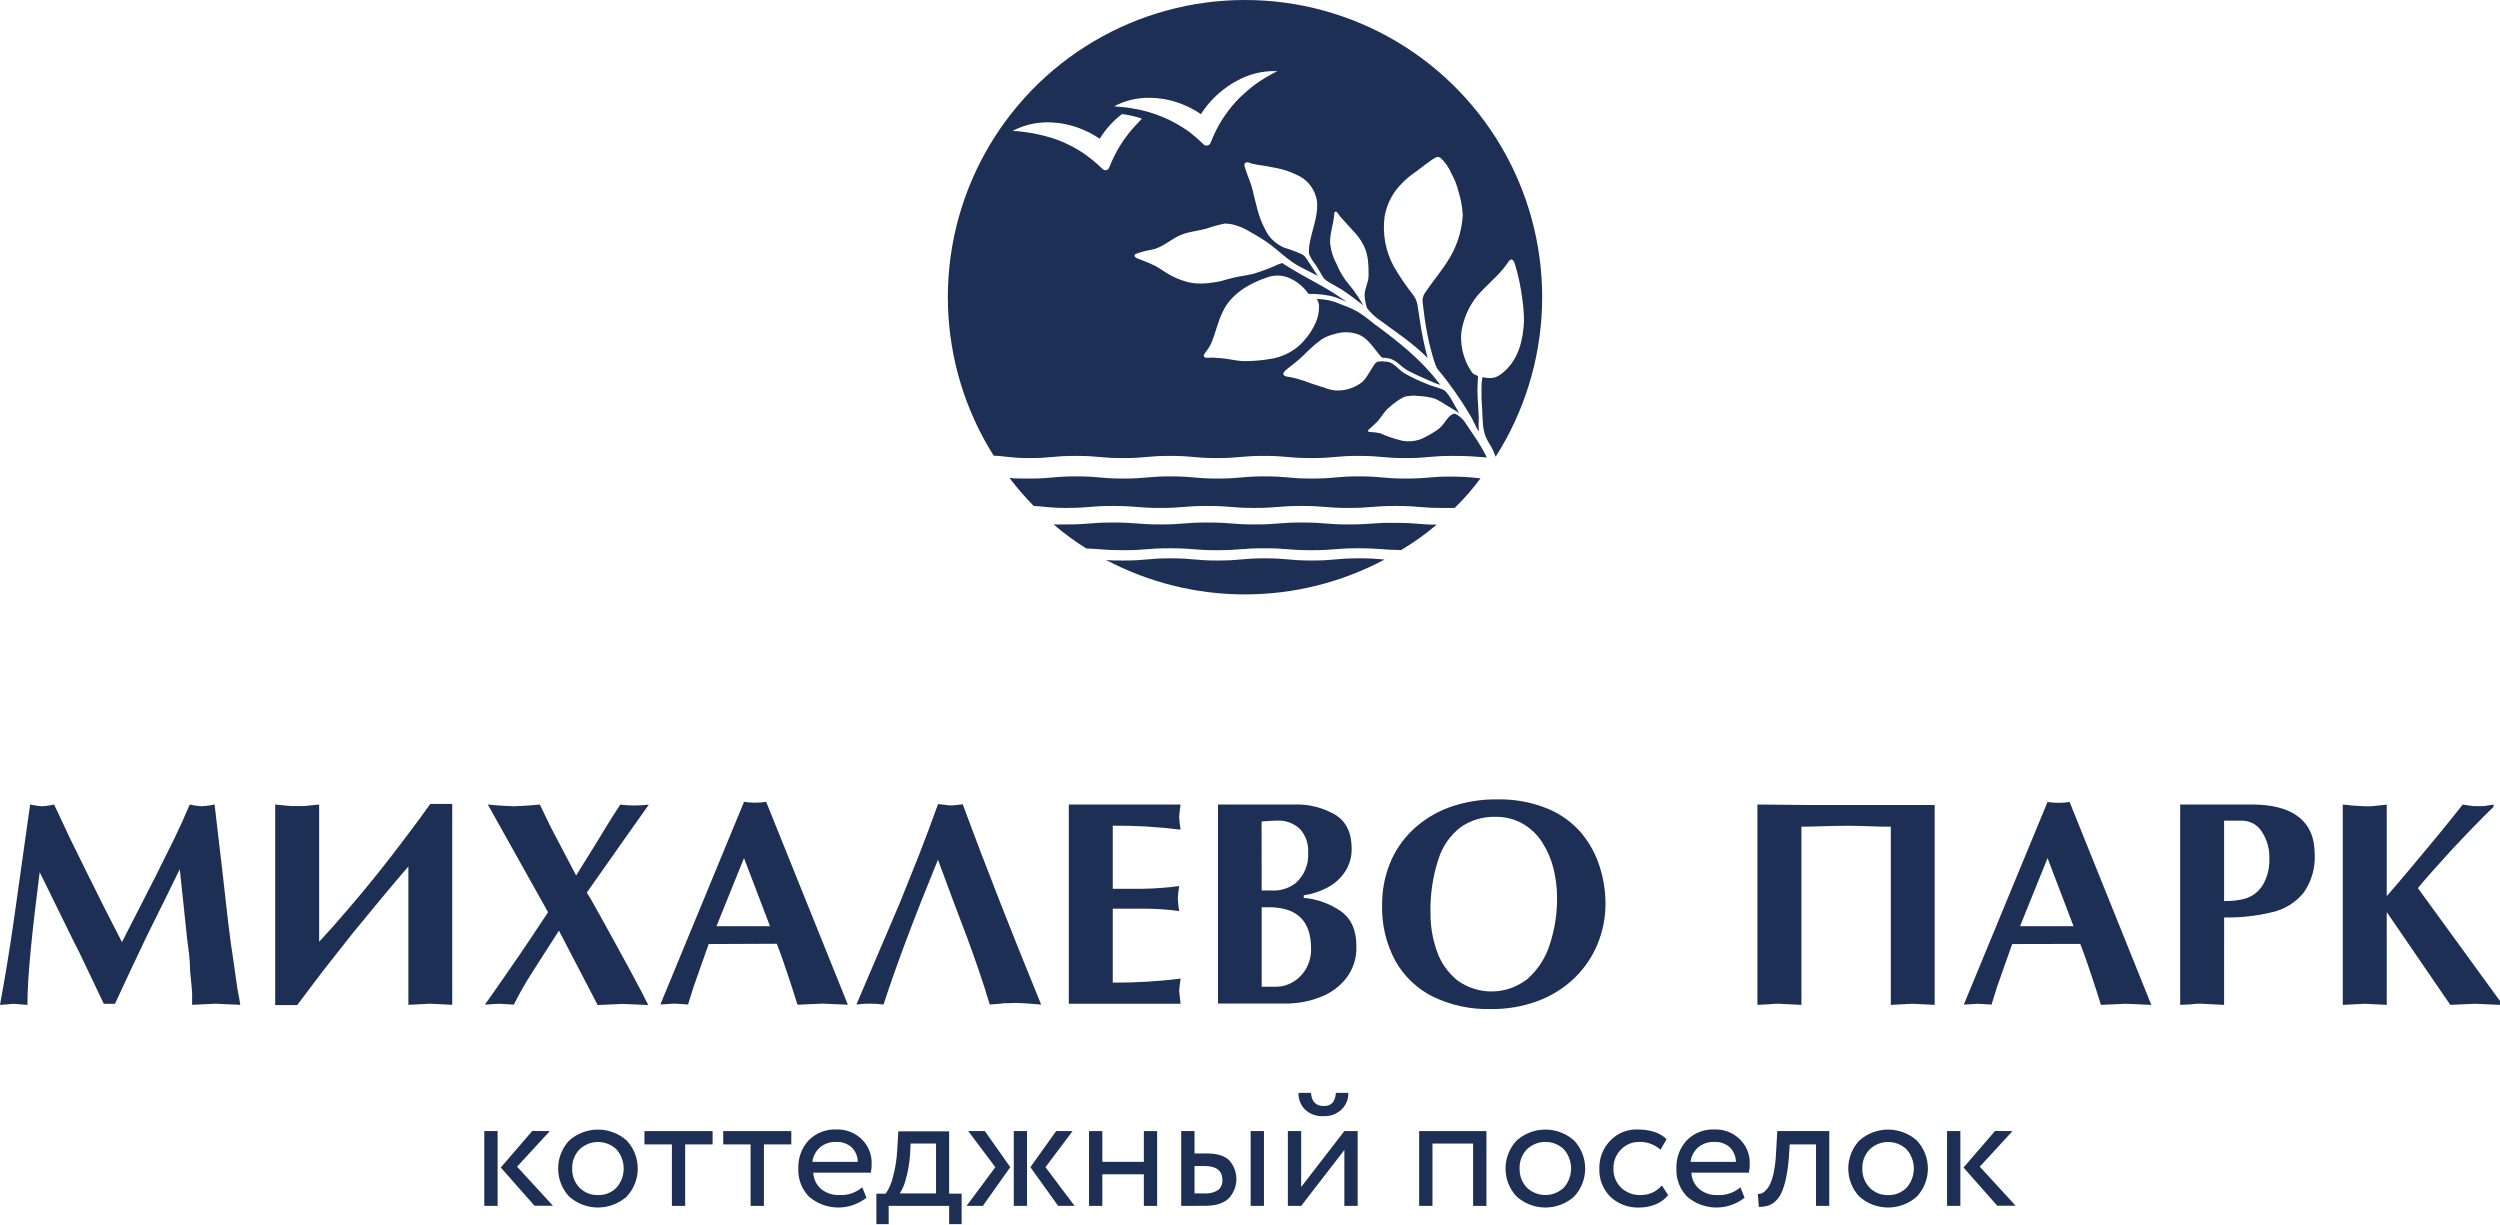
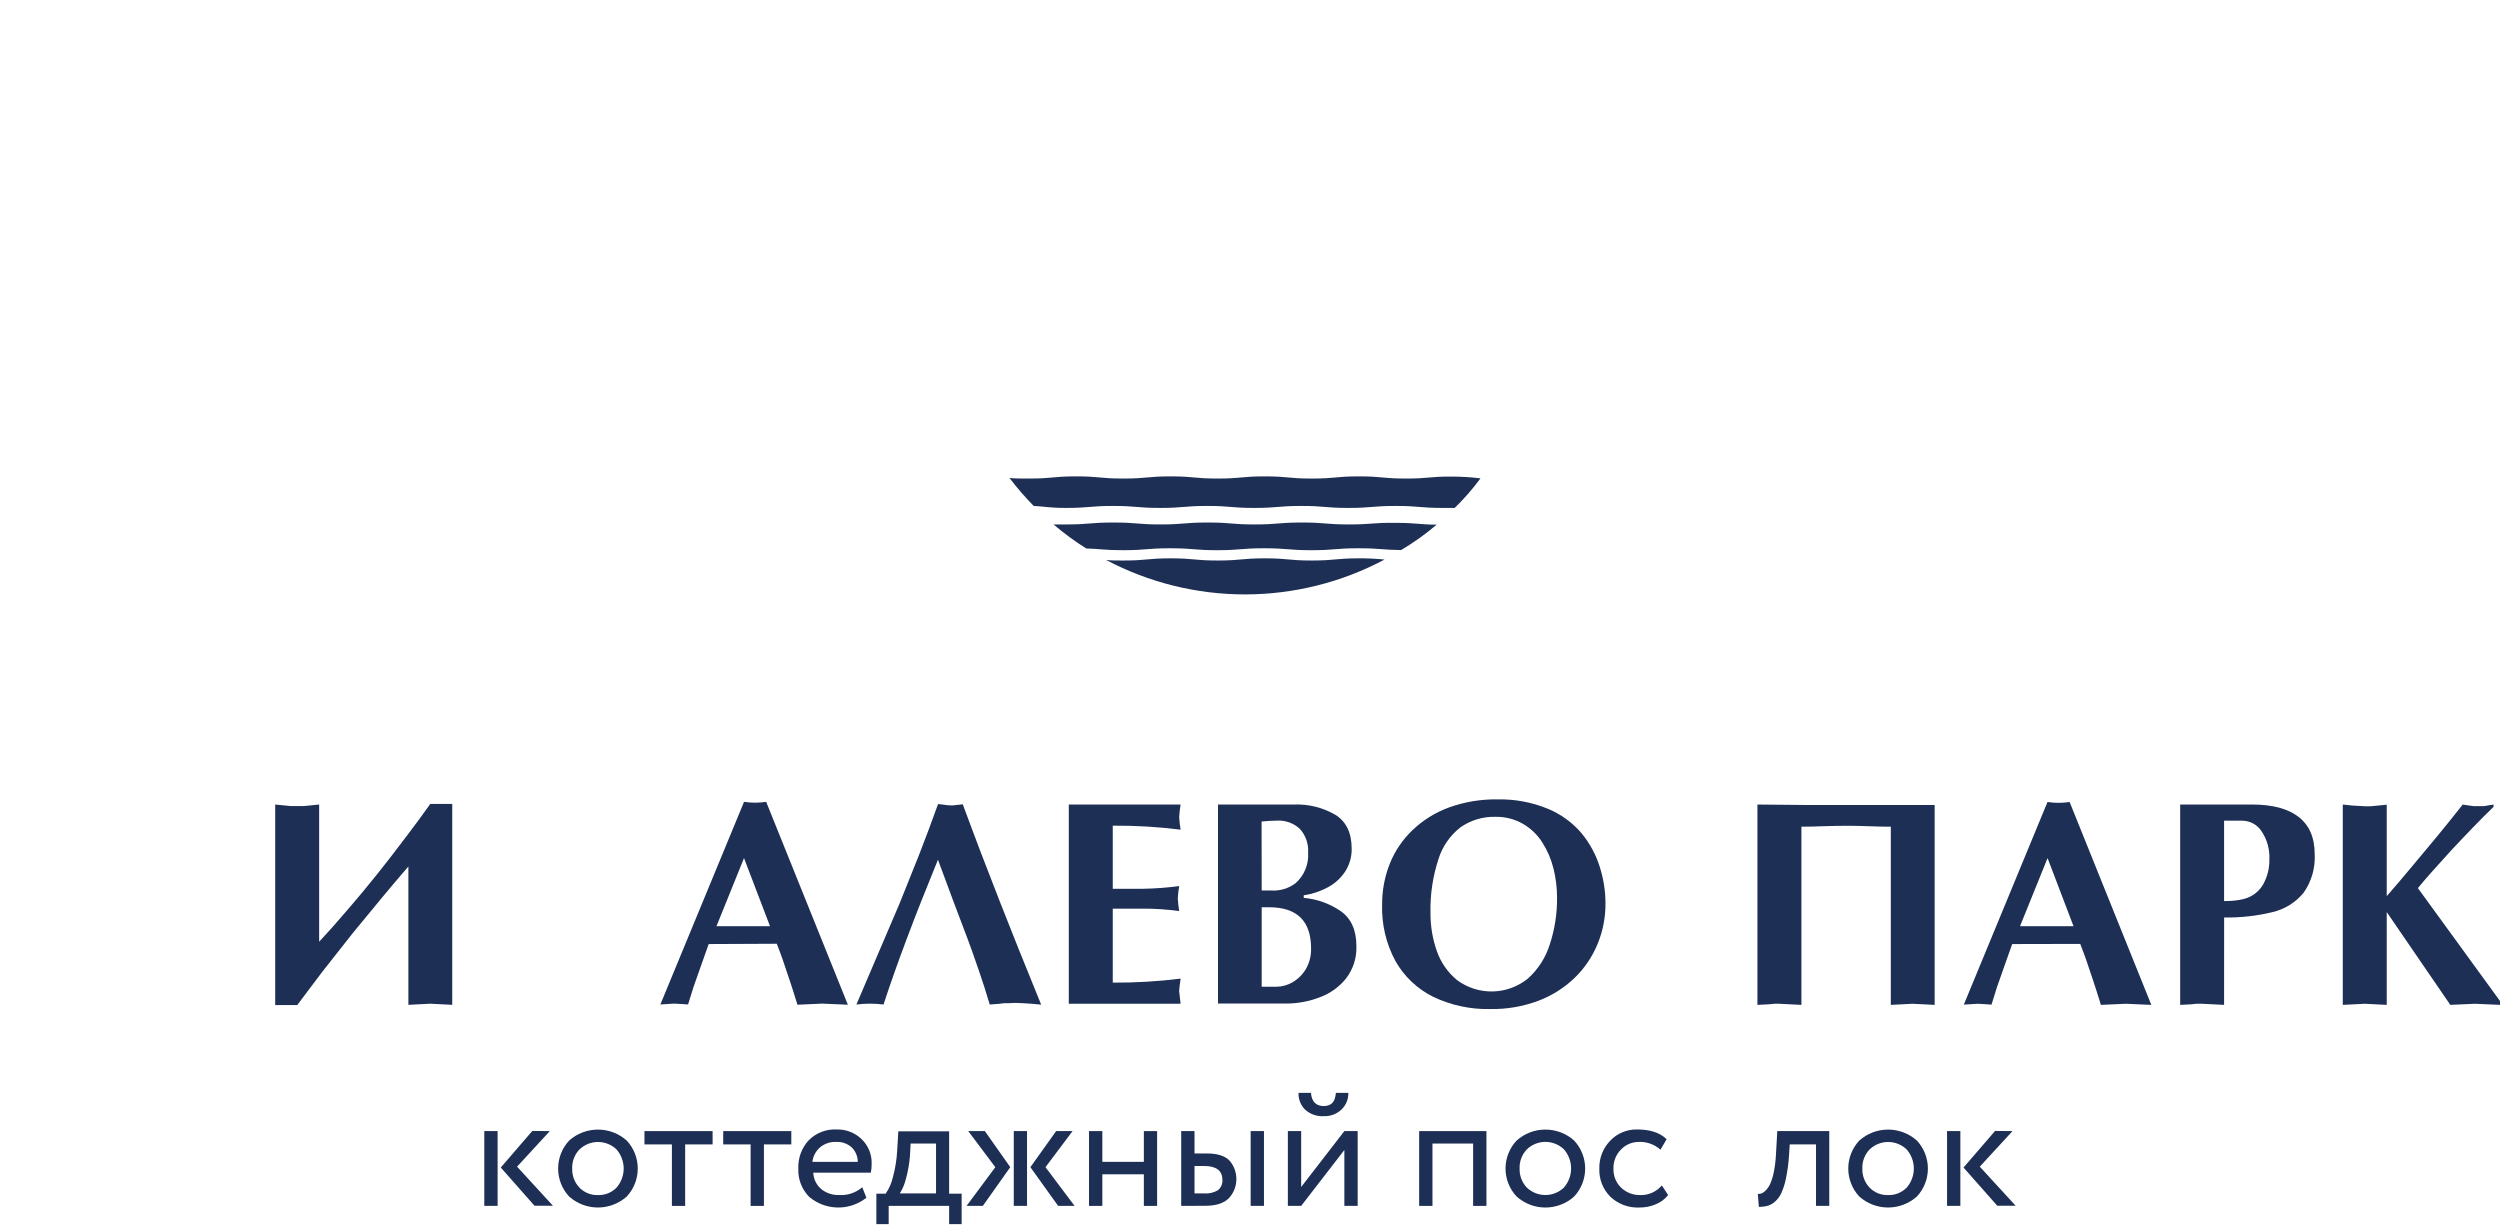
<svg xmlns="http://www.w3.org/2000/svg" width="492" height="241" viewBox="0 0 492 241" fill="none">
  <g clip-path="url(#clip0_4310_67)">
-     <path d="M37.35 158.33L38.35 158.53L39.7 158.67L40.46 158.61L41.3 158.5L42.23 158.33L43.75 171.33L44.87 181.23C45.08 182.97 45.27 184.44 45.43 185.64C45.43 185.7 45.59 186.77 45.91 188.87C46.397 192.283 46.66 194.14 46.7 194.44C46.98 195.92 47.18 197.02 47.29 197.75L44.87 197.64L42.46 197.53L41.46 197.58C40.95 197.58 40.51 197.64 40.11 197.64L37.81 197.75C37.81 196.75 37.81 196.02 37.81 195.53C37.81 195.04 37.65 193.53 37.41 191.04C37.404 189.931 37.337 188.822 37.21 187.72C37.02 186.35 36.89 185.35 36.82 184.72L36.2 178.79L35.38 171.06L32.33 177.28L28.89 184.22L25.57 191.22L22.63 197.55H20.43L17.48 191.36L15.74 187.71C15.347 186.89 14.897 186 14.39 185.04L11.1 178.33L7.81 171.64C7.05 177.64 6.46 182.64 6.07 186.7C5.617 191.367 5.393 195.057 5.4 197.77L4.05 197.66L2.7 197.55L1.38 197.66L0 197.76C0.96 192.587 1.86 187.09 2.7 181.27L5.93 158.33L6.83 158.5L7.59 158.61L8.29 158.67L8.99 158.61L9.78 158.5L10.65 158.33L13.74 164.91L16.89 171.32L20.63 178.82L24 185.4L26.56 180.4L30.56 172.58L34.22 165.22L35.9 161.65C36.41 160.39 36.92 159.29 37.35 158.33Z" fill="#1D2F55" />
    <path d="M54.16 158.33L55.84 158.5L57.28 158.64H58.49H59.69L61.15 158.5L62.81 158.33V185.33C64.35 183.703 66.223 181.597 68.43 179.01C70.43 176.697 72.353 174.383 74.2 172.07C75.96 169.87 77.803 167.49 79.73 164.93L82.42 161.34C83.23 160.25 83.99 159.2 84.68 158.21H89V197.75L86.86 197.64L84.64 197.53L82.53 197.64L80.37 197.75V170.53C79.52 171.53 78.67 172.47 77.8 173.53C76.93 174.59 76.09 175.53 75.28 176.53L69.38 183.69L63.38 191.31L58.49 197.8H56.69H54.16V158.33Z" fill="#1D2F55" />
-     <path d="M122.16 166.17L115.48 175.67L116.3 176.99C117.78 179.617 119.427 182.587 121.24 185.9C123.06 189.22 124.31 191.51 124.98 192.79C125.98 194.61 126.82 196.26 127.57 197.79L125.04 197.68L122.56 197.57L120.12 197.68L117.62 197.79L110 183.15L104.69 191.44C103.4 193.44 102.2 195.57 101.12 197.71L99.69 197.62L98.25 197.54L96.82 197.62L95.41 197.71C96.05 196.83 96.86 195.71 97.85 194.28C98.84 192.85 99.57 191.81 100.07 191.07C100.57 190.33 101.22 189.38 102.07 188.18C102.57 187.45 103.2 186.52 103.95 185.4L105.86 182.53L107.86 179.53L96 158.33L97.89 158.5L99.63 158.61L101.12 158.67L102.61 158.61L104.33 158.5L106.24 158.33L108.4 162.8L111.02 167.8L113.38 172.3L117.38 165.86L119.38 162.57C120.2 161.237 121.097 159.83 122.07 158.35C123.002 158.464 123.941 158.521 124.88 158.52C125.819 158.518 126.757 158.461 127.69 158.35L122.16 166.17Z" fill="#1D2F55" />
    <path d="M139.47 185.79L138.05 189.79L136.48 194.25L135.41 197.68L134.12 197.59L132.71 197.51L131.36 197.59L129.96 197.68L146.43 157.8C147.145 157.911 147.867 157.967 148.59 157.97C149.323 157.965 150.055 157.908 150.78 157.8L166.86 197.73L164.33 197.62L161.83 197.51L159.36 197.62L156.94 197.73C156.23 195.45 155.69 193.73 155.34 192.73C154.72 190.877 154.27 189.543 153.99 188.73C153.64 187.73 153.26 186.73 152.87 185.73L139.47 185.79ZM151.54 182.28L146.42 168.87L141 182.28H151.54Z" fill="#1D2F55" />
    <path d="M187 158.5H187.56L188.24 158.42L188.83 158.36L189.47 158.28C190.07 159.927 190.68 161.563 191.3 163.19C191.99 165.07 192.54 166.51 192.93 167.52L196.75 177.39L200.38 186.55L204.9 197.71L202.99 197.54L201.28 197.43L199.84 197.37L198.41 197.43H197.6L196.67 197.55L194.78 197.69C194.15 195.53 193.42 193.26 192.59 190.86C191.69 188.23 190.95 186.16 190.37 184.62L187.59 177.28L184.59 169.19C179.923 180.577 176.353 190.077 173.88 197.69C172.988 197.574 172.089 197.517 171.19 197.52C170.304 197.517 169.418 197.574 168.54 197.69L173 187.25L177 177.89L180.82 168.37C181.4 166.903 182.037 165.237 182.73 163.37C183.423 161.503 184.05 159.793 184.61 158.24L185.61 158.35C186.07 158.428 186.534 158.478 187 158.5Z" fill="#1D2F55" />
    <path d="M232.34 158.33C232.205 159.152 232.112 159.979 232.06 160.81C232.112 161.638 232.205 162.462 232.34 163.28C227.912 162.724 223.452 162.46 218.99 162.49V174.91H224.99C227.358 174.867 229.722 174.69 232.07 174.38C231.922 175.179 231.828 175.988 231.79 176.8C231.832 177.638 231.926 178.473 232.07 179.3C229.724 178.976 227.358 178.815 224.99 178.82H218.99V193.38C223.452 193.41 227.912 193.146 232.34 192.59C232.15 193.92 232.06 194.75 232.06 195.06L232.34 197.54H210.34V158.33H232.34Z" fill="#1D2F55" />
    <path d="M239.7 158.33H254.57C257.434 158.207 260.275 158.9 262.76 160.33C264.927 161.663 266.01 163.897 266.01 167.03C266.038 168.625 265.589 170.192 264.72 171.53C263.846 172.85 262.652 173.927 261.25 174.66C259.79 175.438 258.207 175.959 256.57 176.2V176.7C259.17 176.924 261.667 177.816 263.82 179.29C265.9 180.73 266.94 183.033 266.94 186.2C267.022 188.471 266.315 190.701 264.94 192.51C263.588 194.214 261.792 195.511 259.75 196.26C257.593 197.09 255.301 197.51 252.99 197.5H239.7V158.33ZM248.3 175.25H250.13C251.86 175.37 253.575 174.863 254.96 173.82C255.805 173.077 256.468 172.149 256.898 171.109C257.328 170.068 257.514 168.943 257.44 167.82C257.497 166.97 257.383 166.117 257.105 165.311C256.826 164.506 256.39 163.764 255.82 163.13C255.214 162.564 254.499 162.127 253.718 161.847C252.937 161.567 252.108 161.449 251.28 161.5C250.51 161.5 249.52 161.56 248.28 161.67L248.3 175.25ZM248.3 194.19H251.23C252.355 194.175 253.456 193.861 254.42 193.28C255.495 192.646 256.39 191.748 257.02 190.67C257.708 189.451 258.054 188.069 258.02 186.67C258.02 181.263 255.273 178.557 249.78 178.55H248.3V194.19Z" fill="#1D2F55" />
    <path d="M293.27 198.58C289.4 198.669 285.564 197.847 282.07 196.18C278.935 194.631 276.34 192.174 274.62 189.13C272.781 185.716 271.877 181.876 272 178C271.987 175.262 272.496 172.547 273.5 170C274.502 167.485 276.038 165.216 278 163.35C280.062 161.389 282.506 159.874 285.18 158.9C288.226 157.805 291.444 157.27 294.68 157.32C298.107 157.24 301.513 157.877 304.68 159.19C307.239 160.261 309.508 161.923 311.3 164.04C312.888 165.988 314.09 168.221 314.84 170.62C315.578 172.945 315.956 175.37 315.96 177.81C315.975 180.555 315.441 183.275 314.39 185.81C313.355 188.318 311.813 190.586 309.86 192.47C307.798 194.446 305.355 195.981 302.68 196.98C299.671 198.097 296.479 198.64 293.27 198.58ZM281.52 179.69C281.505 182.237 281.928 184.767 282.77 187.17C283.547 189.414 284.932 191.397 286.77 192.9C288.796 194.394 291.261 195.175 293.778 195.118C296.295 195.062 298.722 194.173 300.68 192.59C302.708 190.769 304.204 188.433 305.01 185.83C305.974 182.877 306.454 179.787 306.43 176.68C306.428 174.759 306.196 172.846 305.74 170.98C305.297 169.163 304.56 167.43 303.56 165.85C302.602 164.316 301.284 163.039 299.72 162.13C298.065 161.186 296.185 160.709 294.28 160.75C291.823 160.687 289.411 161.416 287.4 162.83C285.354 164.43 283.846 166.618 283.08 169.1C281.963 172.516 281.435 176.097 281.52 179.69Z" fill="#1D2F55" />
-     <path d="M345.86 158.33L355.39 158.42H380.74V197.76L378.6 197.65L376.38 197.54L374.27 197.65L372.11 197.76V162.69C371.11 162.69 369.64 162.69 367.7 162.6C365.76 162.51 364.29 162.52 363.31 162.52C362.33 162.52 360.82 162.52 358.87 162.6C356.92 162.68 355.47 162.69 354.52 162.69V197.76L352.32 197.65L350.19 197.54H349.29L348.02 197.65L345.86 197.76V158.33Z" fill="#1D2F55" />
+     <path d="M345.86 158.33L355.39 158.42H380.74V197.76L378.6 197.65L376.38 197.54L374.27 197.65L372.11 197.76V162.69C371.11 162.69 369.64 162.69 367.7 162.6C365.76 162.51 364.29 162.52 363.31 162.52C362.33 162.52 360.82 162.52 358.87 162.6C356.92 162.68 355.47 162.69 354.52 162.69V197.76L350.19 197.54H349.29L348.02 197.65L345.86 197.76V158.33Z" fill="#1D2F55" />
    <path d="M396 185.79L394.58 189.79L393 194.28L391.93 197.71L390.64 197.62L389.24 197.54L387.88 197.62L386.48 197.71L402.95 157.83C403.665 157.941 404.387 157.997 405.11 158C405.843 157.996 406.575 157.939 407.3 157.83L423.38 197.76L420.85 197.65L418.35 197.54L415.88 197.65L413.46 197.76C412.753 195.48 412.22 193.813 411.86 192.76C411.25 190.91 410.79 189.58 410.51 188.76C410.16 187.76 409.78 186.76 409.39 185.76L396 185.79ZM408.07 182.28L402.96 168.87L397.54 182.28H408.07Z" fill="#1D2F55" />
    <path d="M437.7 197.76L435.51 197.65L433.38 197.54H432.22L431.22 197.65L429.06 197.76V158.33H443.22C447.22 158.33 450.29 159.15 452.38 160.78C454.47 162.41 455.53 164.83 455.53 168.06C455.685 170.777 454.917 173.465 453.35 175.69C451.78 177.61 449.617 178.953 447.2 179.51C444.094 180.263 440.905 180.616 437.71 180.56L437.7 197.76ZM437.7 177.33C438.411 177.338 439.123 177.305 439.83 177.23C440.392 177.169 440.95 177.072 441.5 176.94C442.302 176.751 443.057 176.402 443.72 175.914C444.383 175.426 444.941 174.809 445.36 174.1C446.223 172.578 446.655 170.849 446.61 169.1C446.702 167.15 446.165 165.222 445.08 163.6C444.668 162.963 444.104 162.439 443.439 162.074C442.774 161.71 442.028 161.516 441.27 161.51H437.7V177.33Z" fill="#1D2F55" />
    <path d="M461.06 158.33L462.94 158.53L465.39 158.67H466.6L468.06 158.53L469.71 158.36V176.36C471.23 174.62 472.91 172.67 474.71 170.49C476.237 168.677 477.903 166.677 479.71 164.49C481.25 162.623 482.9 160.573 484.66 158.34L485.81 158.51L486.81 158.65H487.74H488.44C488.72 158.65 489.07 158.65 489.44 158.54L490.73 158.34V158.79C489.44 160.03 488.1 161.36 486.73 162.79C485.36 164.22 483.94 165.69 482.5 167.24C479.56 170.45 477.33 172.96 475.84 174.78L492 197V197.76L489.53 197.65L487.11 197.54L484.64 197.65L482.22 197.76L469.71 179.5V197.76L467.52 197.65L465.39 197.54L463.25 197.65L461.06 197.76V158.33Z" fill="#1D2F55" />
    <path d="M95.31 237.32V222.6H97.93V237.32H95.31ZM108.2 222.6L101.76 229.6L108.82 237.29H105.19L98.55 229.77L104.76 222.57L108.2 222.6Z" fill="#1D2F55" />
    <path d="M112 235.47C110.611 233.975 109.839 232.01 109.839 229.97C109.839 227.93 110.611 225.965 112 224.47C113.561 223.073 115.581 222.301 117.675 222.301C119.769 222.301 121.79 223.073 123.35 224.47C124.739 225.965 125.511 227.93 125.511 229.97C125.511 232.01 124.739 233.975 123.35 235.47C121.79 236.866 119.769 237.638 117.675 237.638C115.581 237.638 113.561 236.866 112 235.47ZM112.61 229.96C112.585 230.65 112.698 231.337 112.941 231.983C113.185 232.629 113.555 233.219 114.03 233.72C114.502 234.206 115.071 234.589 115.699 234.842C116.328 235.095 117.003 235.214 117.68 235.19C118.354 235.212 119.025 235.094 119.651 234.845C120.278 234.595 120.846 234.219 121.32 233.74C122.236 232.698 122.742 231.358 122.742 229.97C122.742 228.582 122.236 227.242 121.32 226.2C120.341 225.264 119.039 224.742 117.685 224.742C116.331 224.742 115.029 225.264 114.05 226.2C113.564 226.702 113.186 227.298 112.939 227.952C112.691 228.605 112.579 229.302 112.61 230V229.96Z" fill="#1D2F55" />
    <path d="M126.83 225.22V222.6H140.24V225.22H134.84V237.32H132.23V225.22H126.83Z" fill="#1D2F55" />
    <path d="M142.33 225.22V222.6H155.73V225.22H150.34V237.32H147.72V225.22H142.33Z" fill="#1D2F55" />
    <path d="M169.69 233.65L170.51 235.71C168.905 236.987 166.907 237.668 164.856 237.639C162.806 237.61 160.828 236.872 159.26 235.55C158.533 234.818 157.967 233.944 157.597 232.981C157.227 232.019 157.061 230.99 157.11 229.96C157.032 227.933 157.75 225.955 159.11 224.45C159.829 223.713 160.697 223.139 161.656 222.764C162.615 222.39 163.642 222.225 164.67 222.28C165.566 222.254 166.458 222.407 167.294 222.729C168.131 223.052 168.894 223.538 169.54 224.16C170.197 224.781 170.715 225.535 171.06 226.371C171.405 227.207 171.568 228.106 171.54 229.01C171.549 229.604 171.496 230.197 171.38 230.78H160.05C160.074 231.394 160.223 231.997 160.49 232.551C160.757 233.105 161.135 233.598 161.6 234C162.61 234.816 163.883 235.236 165.18 235.18C166.826 235.28 168.445 234.73 169.69 233.65ZM164.56 224.73C163.394 224.678 162.252 225.067 161.36 225.82C160.534 226.548 160.007 227.556 159.88 228.65H168.81C168.809 228.112 168.7 227.579 168.489 227.085C168.277 226.59 167.968 226.143 167.58 225.77C166.745 225.047 165.663 224.675 164.56 224.73Z" fill="#1D2F55" />
    <path d="M172.47 240.91V234.91H174.3C174.973 233.932 175.454 232.836 175.72 231.68C176.178 230 176.46 228.278 176.56 226.54L176.79 222.65H186.79V234.91H189.25V240.91H186.79V237.32H174.89V240.91H172.47ZM179.08 227.51C178.953 229.056 178.679 230.586 178.26 232.08C178.02 233.064 177.622 234.003 177.08 234.86H184.21V225.05H179.21L179.08 227.51Z" fill="#1D2F55" />
    <path d="M195.88 229.7L190.55 222.6H193.82L198.82 229.7L193.42 237.32H190.22L195.88 229.7ZM199.51 237.32V222.6H202.12V237.32H199.51ZM211.08 222.6L205.75 229.7L211.48 237.32H208.24L202.78 229.7L207.85 222.6H211.08Z" fill="#1D2F55" />
    <path d="M225.11 237.32V231.1H216.94V237.32H214.32V222.6H216.94V228.65H225.11V222.6H227.72V237.32H225.11Z" fill="#1D2F55" />
    <path d="M232.46 237.32V222.6H235.08V227H237.5C239.59 227 241.08 227.47 241.98 228.42C242.866 229.45 243.342 230.769 243.32 232.128C243.298 233.486 242.779 234.789 241.86 235.79C240.86 236.79 239.34 237.3 237.2 237.3L232.46 237.32ZM237.01 229.47H235.08V234.86H237C237.962 234.944 238.925 234.709 239.74 234.19C240.024 233.944 240.247 233.635 240.391 233.288C240.535 232.941 240.597 232.565 240.57 232.19C240.55 230.377 239.36 229.47 237 229.47H237.01ZM246.13 237.32V222.6H248.75V237.32H246.13Z" fill="#1D2F55" />
    <path d="M256.07 237.32H253.45V222.6H256.07V233.6L264.57 222.6H267.19V237.32H264.57V226.32L256.07 237.32ZM255.55 215.08H258C258.13 216.81 259 217.67 260.52 217.67C262.04 217.67 262.77 216.81 262.9 215.08H265.35C265.368 215.688 265.258 216.294 265.027 216.857C264.796 217.42 264.45 217.929 264.01 218.35C263.545 218.79 262.997 219.133 262.398 219.358C261.798 219.583 261.16 219.686 260.52 219.66C259.854 219.702 259.186 219.611 258.556 219.391C257.925 219.171 257.345 218.828 256.85 218.38C256.416 217.951 256.076 217.435 255.852 216.867C255.628 216.299 255.525 215.69 255.55 215.08Z" fill="#1D2F55" />
    <path d="M289.91 237.32V225.05H281.91V237.32H279.29V222.6H292.53V237.32H289.91Z" fill="#1D2F55" />
    <path d="M298.46 235.47C297.065 233.979 296.288 232.012 296.288 229.97C296.288 227.927 297.065 225.961 298.46 224.47C300.018 223.072 302.037 222.299 304.13 222.299C306.223 222.299 308.242 223.072 309.8 224.47C311.189 225.965 311.961 227.93 311.961 229.97C311.961 232.01 311.189 233.975 309.8 235.47C308.242 236.868 306.223 237.641 304.13 237.641C302.037 237.641 300.018 236.868 298.46 235.47ZM299.06 229.96C299.035 230.65 299.148 231.337 299.391 231.983C299.635 232.629 300.005 233.219 300.48 233.72C301.462 234.657 302.768 235.18 304.125 235.18C305.483 235.18 306.788 234.657 307.77 233.72C308.686 232.678 309.192 231.338 309.192 229.95C309.192 228.562 308.686 227.222 307.77 226.18C306.791 225.244 305.489 224.722 304.135 224.722C302.781 224.722 301.479 225.244 300.5 226.18C300.012 226.685 299.632 227.284 299.385 227.941C299.137 228.598 299.026 229.299 299.06 230V229.96Z" fill="#1D2F55" />
    <path d="M327.05 233.29L328.29 235.19C327.653 235.992 326.82 236.616 325.87 237C324.845 237.433 323.743 237.651 322.63 237.64C321.587 237.686 320.546 237.523 319.567 237.161C318.588 236.798 317.692 236.244 316.93 235.53C316.199 234.804 315.628 233.934 315.252 232.975C314.877 232.016 314.706 230.989 314.75 229.96C314.725 228.954 314.901 227.953 315.267 227.016C315.632 226.079 316.181 225.223 316.88 224.5C317.562 223.776 318.39 223.204 319.308 222.821C320.227 222.439 321.215 222.254 322.21 222.28C324.777 222.28 326.703 222.92 327.99 224.2L326.78 226.26C325.627 225.226 324.118 224.677 322.57 224.73C321.908 224.72 321.25 224.848 320.639 225.104C320.029 225.361 319.477 225.741 319.02 226.22C318.529 226.708 318.143 227.292 317.887 227.935C317.631 228.579 317.509 229.268 317.53 229.96C317.502 230.663 317.624 231.364 317.886 232.017C318.147 232.67 318.544 233.261 319.05 233.75C320.071 234.71 321.429 235.227 322.83 235.19C323.631 235.209 324.425 235.048 325.156 234.719C325.886 234.39 326.533 233.902 327.05 233.29Z" fill="#1D2F55" />
-     <path d="M342.51 233.65L343.33 235.71C341.725 236.987 339.727 237.668 337.677 237.639C335.626 237.61 333.648 236.872 332.08 235.55C331.352 234.819 330.783 233.945 330.411 232.982C330.04 232.02 329.872 230.991 329.92 229.96C329.843 227.933 330.561 225.956 331.92 224.45C332.639 223.713 333.507 223.139 334.466 222.764C335.425 222.39 336.452 222.225 337.48 222.28C338.376 222.254 339.268 222.407 340.104 222.729C340.941 223.052 341.704 223.538 342.35 224.16C343.007 224.781 343.525 225.535 343.87 226.371C344.215 227.207 344.378 228.106 344.35 229.01C344.359 229.604 344.306 230.197 344.19 230.78H332.87C332.892 231.396 333.041 232.001 333.308 232.557C333.575 233.112 333.953 233.607 334.42 234.01C335.43 234.826 336.703 235.246 338 235.19C339.647 235.287 341.266 234.734 342.51 233.65ZM337.38 224.73C336.211 224.679 335.066 225.068 334.17 225.82C333.351 226.552 332.828 227.559 332.7 228.65H341.63C341.624 228.113 341.513 227.582 341.302 227.088C341.091 226.593 340.784 226.146 340.4 225.77C339.565 225.047 338.483 224.675 337.38 224.73Z" fill="#1D2F55" />
    <path d="M357.39 237.32V225.22H352.22L352.06 227.7C351.959 229.125 351.762 230.541 351.47 231.94C351.278 232.917 350.976 233.87 350.57 234.78C350.283 235.42 349.863 235.992 349.34 236.46C348.921 236.849 348.418 237.136 347.87 237.3C347.306 237.448 346.724 237.519 346.14 237.51L345.94 234.96C346.202 234.984 346.466 234.946 346.71 234.85C347.035 234.699 347.325 234.481 347.56 234.21C347.916 233.825 348.204 233.382 348.41 232.9C348.721 232.16 348.952 231.389 349.1 230.6C349.323 229.472 349.46 228.329 349.51 227.18L349.77 222.6H360V237.32H357.39Z" fill="#1D2F55" />
    <path d="M365.9 235.47C364.511 233.975 363.739 232.01 363.739 229.97C363.739 227.93 364.511 225.965 365.9 224.47C367.461 223.073 369.481 222.301 371.575 222.301C373.669 222.301 375.69 223.073 377.25 224.47C378.639 225.965 379.411 227.93 379.411 229.97C379.411 232.01 378.639 233.975 377.25 235.47C375.69 236.866 373.669 237.638 371.575 237.638C369.481 237.638 367.461 236.866 365.9 235.47ZM366.51 229.96C366.485 230.65 366.598 231.337 366.841 231.983C367.085 232.629 367.455 233.219 367.93 233.72C368.402 234.206 368.971 234.589 369.599 234.842C370.228 235.095 370.903 235.214 371.58 235.19C372.254 235.212 372.925 235.094 373.551 234.845C374.178 234.595 374.746 234.219 375.22 233.74C376.136 232.698 376.642 231.358 376.642 229.97C376.642 228.582 376.136 227.242 375.22 226.2C374.241 225.264 372.939 224.742 371.585 224.742C370.231 224.742 368.929 225.264 367.95 226.2C367.464 226.702 367.086 227.298 366.839 227.952C366.591 228.605 366.479 229.302 366.51 230V229.96Z" fill="#1D2F55" />
    <path d="M383.18 237.32V222.6H385.8V237.32H383.18ZM396.06 222.6L389.62 229.6L396.68 237.29H393.06L386.42 229.77L392.63 222.57L396.06 222.6Z" fill="#1D2F55" />
-     <path d="M245 7.45124e-06C234.541 0.001 224.274 2.807 215.268 8.126C206.263 13.445 198.849 21.082 193.799 30.241C188.75 39.401 186.25 49.747 186.559 60.201C186.869 70.656 189.977 80.836 195.56 89.68C198.01 89.76 198.78 90.15 202.47 90.15C207.08 90.15 207.08 89.72 211.73 89.72C216.38 89.72 216.35 90.15 221 90.15C225.65 90.15 225.61 89.72 230.27 89.72C234.93 89.72 234.88 90.15 239.49 90.15C244.1 90.15 244.15 89.72 248.76 89.72C253.37 89.72 253.41 90.15 258.07 90.15C262.73 90.15 262.68 89.72 267.33 89.72C271.98 89.72 271.99 90.15 276.6 90.15C281.21 90.15 281.25 89.72 285.91 89.72C289.43 89.72 290.33 89.88 292.61 90.03C291.857 88.507 290.992 87.043 290.02 85.65C289.51 84.91 289.02 84.18 288.5 83.4C288.094 82.701 287.524 82.111 286.84 81.68C286.6 81.56 286.41 81.36 286.1 81.44C285.28 81.65 284.69 82.6 284.23 83.23C283.941 83.635 283.605 84.004 283.23 84.33C282.424 84.932 281.567 85.464 280.67 85.92C279.255 86.745 277.591 87.035 275.98 86.74C274.476 86.387 273.01 85.892 271.6 85.26C271.025 85.129 270.439 85.052 269.85 85.03C269.62 85.03 269.15 85.03 269.23 84.68C269.312 84.583 269.403 84.492 269.5 84.41C270.09 83.91 270.63 83.41 271.17 82.86C271.83 82.08 272.33 81.19 273.07 80.45C273.681 79.891 274.329 79.373 275.01 78.9C275.361 78.635 275.736 78.404 276.13 78.21C276.509 78.033 276.922 77.938 277.34 77.93C277.903 77.84 278.477 77.84 279.04 77.93C279.64 77.944 280.237 77.998 280.83 78.09C281.467 78.186 282.091 78.354 282.69 78.59C283.332 78.915 283.953 79.278 284.55 79.68L286.83 81.07C286.95 81.15 287.07 81.27 287.18 81.35C287.091 81.249 287.026 81.129 286.99 81C286.911 80.907 286.847 80.802 286.8 80.69C286.653 80.466 286.523 80.233 286.41 79.99C286.14 79.52 285.9 79.06 285.63 78.59C285.324 78.05 284.962 77.544 284.55 77.08C284.337 76.861 284.077 76.693 283.79 76.59C283.33 76.4 282.79 76.28 282.28 76.09C281.738 75.933 281.206 75.739 280.69 75.51C279.204 74.939 277.766 74.251 276.39 73.45C275.03 72.68 274.33 71.16 272.59 71.16C272.14 71.085 271.68 71.085 271.23 71.16C270.85 71.23 270.67 71.49 270.43 71.8C270.05 72.38 269.7 73 269.31 73.58C268.981 74.16 268.578 74.695 268.11 75.17C266.592 76.364 264.688 76.958 262.76 76.84C262.073 76.766 261.4 76.598 260.76 76.34C259.87 76.03 258.98 75.79 258.09 75.48C257.111 75.087 256.109 74.753 255.09 74.48C254.55 74.32 253.96 74.24 253.38 74.13C253.107 74.118 252.848 74.008 252.65 73.82C252.18 73.2 253.85 72.27 254.24 71.88C255.213 71.143 256.132 70.337 256.99 69.47C257.966 68.488 259.016 67.582 260.13 66.76C260.885 66.3 261.709 65.963 262.57 65.76C263.989 65.293 265.517 65.268 266.95 65.69C268.95 66.27 270.02 68.05 271.22 69.52C271.388 69.75 271.568 69.97 271.76 70.18L272.11 70.42C272.253 70.435 272.397 70.435 272.54 70.42C274.86 70.54 275.41 72.13 277.31 73.06C278.9 73.91 280.6 74.57 282.31 75.35C282.688 75.504 283.076 75.634 283.47 75.74C283.32 75.54 283.16 75.35 282.97 75.12C279.63 70.77 275.33 67.36 270.97 64.12C270.911 64.077 270.847 64.04 270.78 64.01C270.47 63.77 270.19 63.54 269.88 63.31C269.786 63.238 269.696 63.161 269.61 63.08C268.893 62.492 268.142 61.948 267.36 61.45C266.523 60.957 265.643 60.542 264.73 60.21C264.03 59.97 263.37 59.66 262.73 59.43C261.565 59.049 260.346 58.853 259.12 58.85C259.385 59.214 259.548 59.642 259.59 60.09C259.632 61.292 259.392 62.487 258.89 63.58C258.359 64.765 257.655 65.863 256.8 66.84C256.291 67.453 255.718 68.01 255.09 68.5C253.597 69.624 251.848 70.359 250 70.64C248.348 70.922 246.676 71.066 245 71.07C243.57 71.07 242.13 70.68 240.7 70.53L239.15 70.41C238.634 70.37 238.116 70.37 237.6 70.41C237.413 70.428 237.225 70.39 237.06 70.3C236.63 69.99 237.17 69.52 237.33 69.21C237.817 68.629 238.208 67.974 238.49 67.27C239.27 65.33 239.69 63.27 240.62 61.38C242.25 57.89 245.78 55.8 249.27 54.63C250.575 54.123 252.018 54.098 253.34 54.56C254.859 55.126 256.19 56.106 257.18 57.39L257.53 57.85H258.81C259.851 57.904 260.888 58.035 261.91 58.24C262.598 58.408 263.268 58.642 263.91 58.94C264.3 59.13 264.65 59.25 265 59.4C264.26 58.86 263.53 58.4 262.75 57.85C260.04 56.11 257.13 54.71 254.38 53.04L252.75 52.04L252.55 51.92C252.55 51.92 252.44 51.84 252.36 51.76C251.781 51.92 251.222 52.141 250.69 52.42C249.754 52.836 248.796 53.199 247.82 53.51C246.04 54.21 244.18 54.25 242.36 54.75C241.36 54.98 240.46 55.33 239.45 55.49C238.459 55.67 237.456 55.774 236.45 55.8C235.364 55.832 234.28 55.687 233.24 55.37C232.13 55.041 231.062 54.581 230.06 54C229.17 53.5 228.32 52.84 227.43 52.37C226.497 51.903 225.539 51.489 224.56 51.13C224.13 50.94 223.56 50.86 223.32 50.47C223.279 50.378 223.277 50.275 223.312 50.181C223.348 50.087 223.419 50.011 223.51 49.97C224.515 49.6 225.553 49.325 226.61 49.15C228.94 48.73 230.61 46.83 232.78 46.09C234.25 45.55 235.84 45.43 237.35 45.01C238.544 44.595 239.763 44.257 241 44C241.751 44 242.496 44.118 243.21 44.35C243.949 44.572 244.663 44.871 245.34 45.24C246.66 45.98 248.02 46.75 249.26 47.6C251.66 49.27 253.44 51.29 256.04 52.6C257.13 53.18 258.25 53.72 259.34 54.3C258.79 53.53 258.34 52.71 257.79 51.94C257.24 51.17 256.97 50.42 256.2 50.04C255.093 49.531 253.95 49.103 252.78 48.76C252.053 48.454 251.378 48.035 250.78 47.52C250.02 46.878 249.412 46.075 249 45.17C247.65 42.77 247.18 40.05 246.52 37.42C246.13 35.79 245.36 34.31 244.93 32.72C244.74 32.07 245.24 31.79 245.86 32.03C246.48 32.27 246.91 32.3 247.41 32.41C250.01 32.84 252.69 33.15 255.05 34.35C256.202 34.811 257.202 35.584 257.939 36.582C258.675 37.58 259.119 38.764 259.22 40C259.34 42.71 258.22 45.23 257.75 47.83C257.612 48.531 257.568 49.247 257.62 49.96C257.945 50.748 258.39 51.48 258.94 52.13L259.94 53.8C260.13 54.146 260.34 54.48 260.57 54.8C260.861 55.104 261.199 55.361 261.57 55.56C262.34 56.04 263.15 56.43 263.92 56.9C265.43 57.9 266.87 58.96 268.3 60.08C267.691 59.023 267.023 58.002 266.3 57.02C265.71 56.24 265.02 55.51 264.47 54.65C263.91 53.818 263.438 52.929 263.06 52C262.378 50.762 261.943 49.404 261.78 48C261.62 46.06 262.52 43.89 262.59 42C262.59 42 262.59 41.89 262.59 41.85C262.59 41.81 262.79 41.61 262.94 41.65C263.09 41.69 263.21 41.89 263.33 42.04C263.45 42.19 263.6 42.39 263.72 42.58L265.72 44.79C268.83 48.01 269.41 49.95 269.33 54.33C269.33 55.46 268.67 56.54 268.55 57.94C268.571 58.849 268.729 59.749 269.02 60.61C269.712 61.53 270.55 62.331 271.5 62.98C274.72 65.34 278.13 67.59 280.96 70.46C280.288 67.988 279.77 65.476 279.41 62.94C279.26 61.94 279.1 60.94 278.95 59.94C278.827 59.283 278.561 58.662 278.17 58.12C276.74 56.317 275.443 54.412 274.29 52.42C272.693 49.471 272.057 46.098 272.47 42.77C272.827 40.438 273.872 38.265 275.47 36.53C276.42 35.479 277.499 34.552 278.68 33.77C279.68 33 280.68 32.22 281.75 31.48C282.29 31.14 282.91 30.59 283.53 31.1C284.425 31.947 285.136 32.968 285.62 34.1C286.268 35.258 286.753 36.499 287.06 37.79C287.521 39.273 287.794 40.809 287.87 42.36C287.683 45.594 286.649 48.722 284.87 51.43C283.63 53.43 281.73 55.66 280.37 57.75C280.036 58.283 279.898 58.916 279.98 59.54C280.14 60.97 280.49 63.69 280.84 65.47C281.099 66.897 281.433 68.308 281.84 69.7C282 70.2 282.11 70.7 282.27 71.13C282.409 71.599 282.59 72.054 282.81 72.49C285.243 75.409 287.436 78.519 289.37 81.79C289.99 82.79 290.37 83.97 291.03 84.93C290.975 84.014 290.975 83.096 291.03 82.18C290.96 80.32 290.76 78.5 290.76 76.64C290.76 75.78 290.84 74.97 290.88 74.12C290.88 73.92 290.36 73.79 290.23 73.73C289.909 73.566 289.65 73.303 289.49 72.98C289.092 72.401 288.756 71.781 288.49 71.13C287.932 69.789 287.61 68.361 287.54 66.91C287.507 66.339 287.533 65.766 287.62 65.2C288.018 62.695 289.051 60.333 290.62 58.34C292.21 56.44 294.14 54.92 295.73 53.02C296.01 52.68 296.32 52.29 296.59 51.9C296.86 51.51 296.97 51.28 297.32 51.09C298.02 50.89 298.18 52.29 298.37 52.75C298.94 54.799 299.354 56.889 299.61 59C299.814 60.361 299.918 61.734 299.92 63.11C299.8 66.75 298.87 70.63 296.04 73.11C294.49 74.47 293.68 74.58 291.7 74.23C291.723 74.295 291.723 74.365 291.7 74.43C291.6 75.092 291.55 75.76 291.55 76.43C291.524 77.855 291.574 79.28 291.7 80.7C291.82 82.7 291.7 84.7 292.63 86.47C292.87 86.98 293.21 87.47 293.49 87.95C293.83 88.57 294.115 89.219 294.34 89.89C299.973 81.049 303.126 70.857 303.468 60.379C303.811 49.902 301.33 39.525 296.286 30.336C291.242 21.146 283.82 13.482 274.797 8.145C265.774 2.808 255.483 -0.005 245 7.45124e-06ZM223.94 24.19C222.652 25.5 221.509 26.945 220.53 28.5C219.644 29.928 218.89 31.434 218.28 33C218.233 33.121 218.157 33.229 218.058 33.313C217.959 33.397 217.84 33.456 217.713 33.482C217.586 33.509 217.454 33.504 217.33 33.467C217.205 33.43 217.092 33.362 217 33.27C216.056 32.353 215.054 31.498 214 30.71C211.87 29.157 209.508 27.952 207 27.14C204.494 26.372 201.906 25.906 199.29 25.75C201.899 24.388 204.855 23.834 207.78 24.16C208.419 24.206 209.054 24.296 209.68 24.43C212.091 24.944 214.379 25.918 216.42 27.3C217.576 25.433 219.06 23.79 220.8 22.45C222.134 22.607 223.449 22.906 224.72 23.34C224.52 23.57 224.17 24 223.94 24.19ZM246.5 17C245.96 17.43 245.5 17.85 244.95 18.32C244.56 18.63 244.22 19.02 243.83 19.37C241.803 21.433 240.149 23.832 238.94 26.46L238.21 28.17C238.154 28.288 238.072 28.392 237.969 28.473C237.866 28.554 237.746 28.61 237.618 28.636C237.49 28.663 237.357 28.659 237.231 28.624C237.104 28.59 236.988 28.527 236.89 28.44C235.96 27.527 234.975 26.672 233.94 25.88C230.606 23.491 226.755 21.925 222.7 21.31C222.37 21.239 222.036 21.186 221.7 21.15C220.88 21.07 220.11 20.99 219.26 20.92C221.414 19.778 223.823 19.203 226.26 19.25C228.093 19.255 229.913 19.556 231.65 20.14C232.487 20.422 233.305 20.756 234.1 21.14C234.879 21.523 235.628 21.964 236.34 22.46C237.72 20.307 239.515 18.451 241.62 17C242.134 16.622 242.68 16.287 243.25 16C245.718 14.573 248.542 13.88 251.39 14C249.669 14.843 248.032 15.848 246.5 17Z" fill="#1D2F55" />
    <path d="M276.71 94.18C272.05 94.18 272.05 93.75 267.44 93.75C262.83 93.75 262.79 94.18 258.17 94.18C253.55 94.18 253.52 93.75 248.91 93.75C244.3 93.75 244.25 94.18 239.64 94.18C235.03 94.18 234.99 93.75 230.37 93.75C225.75 93.75 225.72 94.18 221.07 94.18C216.42 94.18 216.45 93.75 211.8 93.75C207.15 93.75 207.15 94.18 202.5 94.18C200.71 94.18 199.59 94.18 198.66 94.06C200.133 95.995 201.726 97.835 203.43 99.57C205.43 99.65 206.37 99.96 209.79 99.96C214.44 99.96 214.44 99.57 219.05 99.57C223.66 99.57 223.7 99.96 228.32 99.96C232.94 99.96 232.97 99.57 237.59 99.57C242.21 99.57 242.24 99.96 246.85 99.96C251.46 99.96 251.51 99.57 256.12 99.57C260.73 99.57 260.77 99.96 265.39 99.96C270.01 99.96 270.04 99.57 274.69 99.57C279.34 99.57 279.31 99.96 283.96 99.96C284.89 99.96 285.66 99.96 286.28 99.96C288.132 98.164 289.831 96.218 291.36 94.14C289.571 93.922 287.772 93.805 285.97 93.79C281.32 93.75 281.32 94.18 276.71 94.18Z" fill="#1D2F55" />
    <path d="M265.46 103.21C260.85 103.21 260.85 102.83 256.2 102.83C251.55 102.83 251.58 103.21 246.93 103.21C242.28 103.21 242.32 102.83 237.66 102.83C233 102.83 233.01 103.21 228.4 103.21C223.79 103.21 223.74 102.83 219.09 102.83C214.44 102.83 214.48 103.21 209.82 103.21C208.82 103.21 208 103.21 207.34 103.21C209.365 104.946 211.518 106.527 213.78 107.94C216.53 108.01 217.19 108.28 221.03 108.28C225.64 108.28 225.64 107.9 230.3 107.9C234.96 107.9 234.91 108.28 239.52 108.28C244.13 108.28 244.18 107.9 248.79 107.9C253.4 107.9 253.44 108.28 258.1 108.28C262.76 108.28 262.71 107.9 267.36 107.9C271.63 107.9 271.98 108.21 275.62 108.25H275.74C278.211 106.785 280.553 105.112 282.74 103.25C279.36 103.25 278.94 102.9 274.74 102.9C270.12 102.83 270.12 103.21 265.46 103.21Z" fill="#1D2F55" />
    <path d="M258.17 110.31C253.52 110.31 253.52 109.88 248.91 109.88C244.3 109.88 244.25 110.31 239.64 110.31C235.03 110.31 234.99 109.88 230.37 109.88C225.75 109.88 225.72 110.31 221.07 110.31C219.52 110.31 218.51 110.31 217.66 110.19C226.107 114.661 235.521 116.993 245.079 116.98C254.636 116.968 264.045 114.613 272.48 110.12C270.819 109.948 269.15 109.868 267.48 109.88C262.79 109.88 262.79 110.31 258.17 110.31Z" fill="#1D2F55" />
  </g>
  <defs>
    <clipPath id="clip0_4310_67">
      <rect width="491.97" height="240.91" fill="white" />
    </clipPath>
  </defs>
</svg>